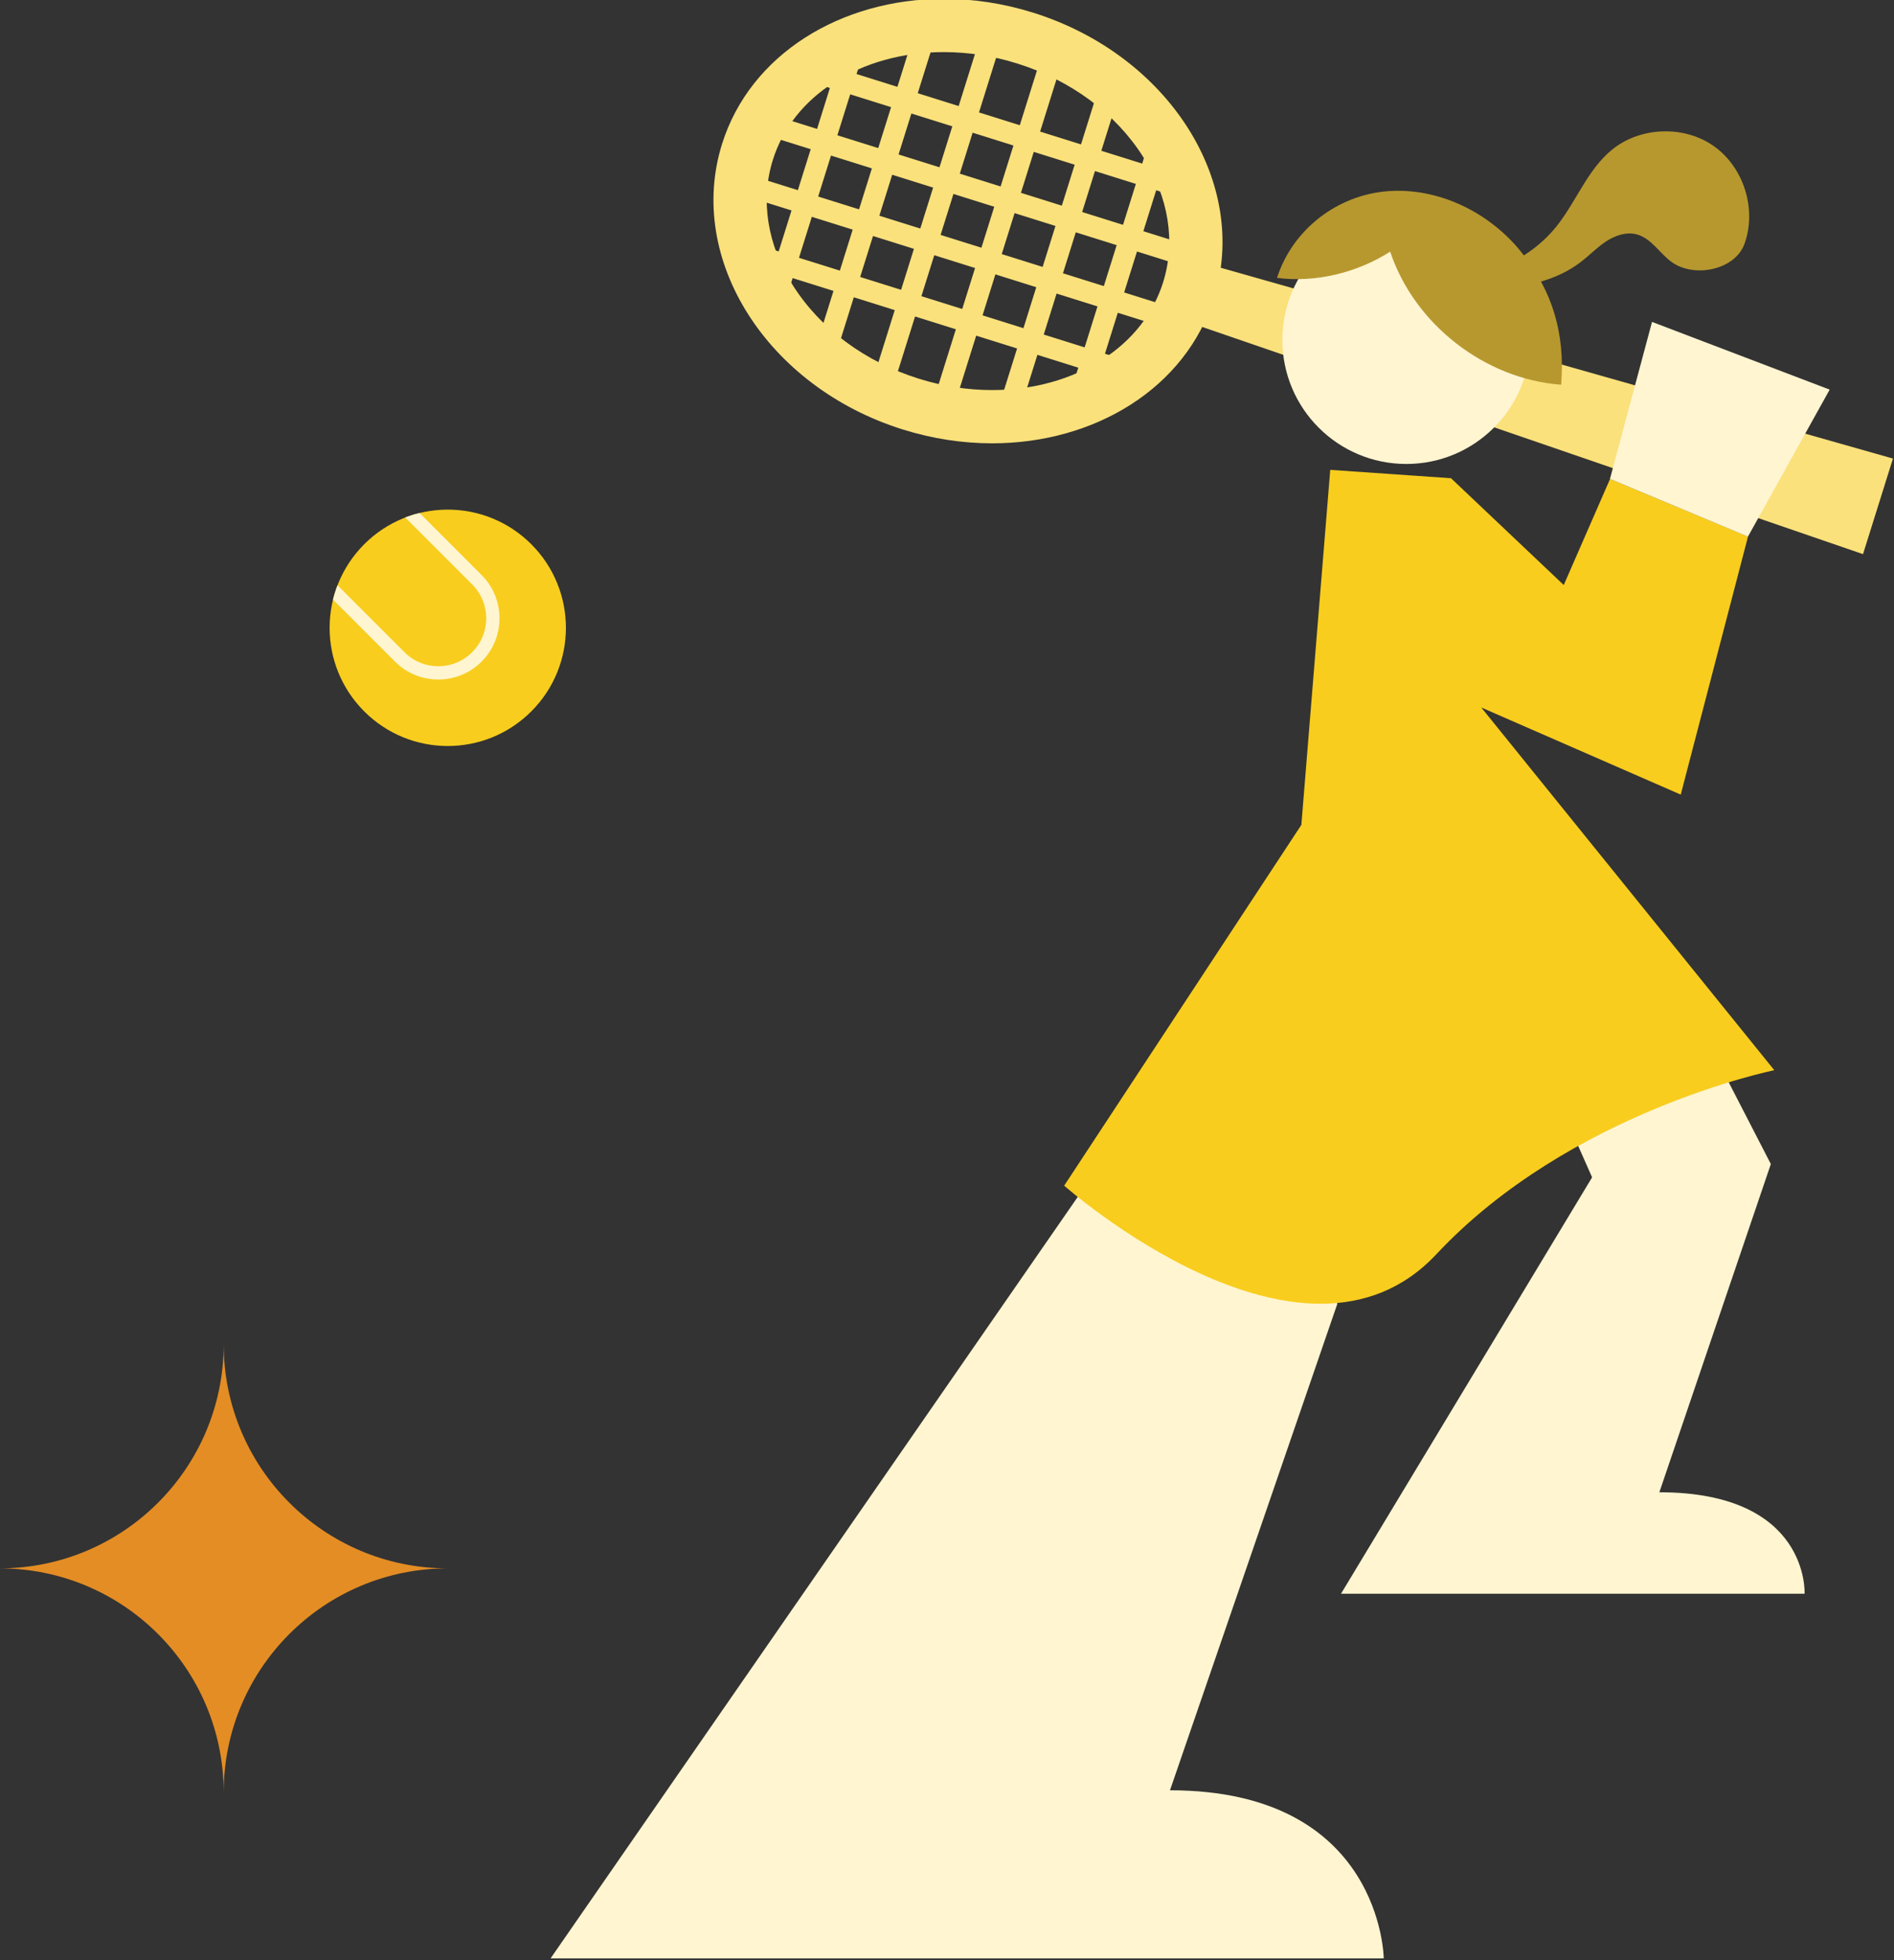
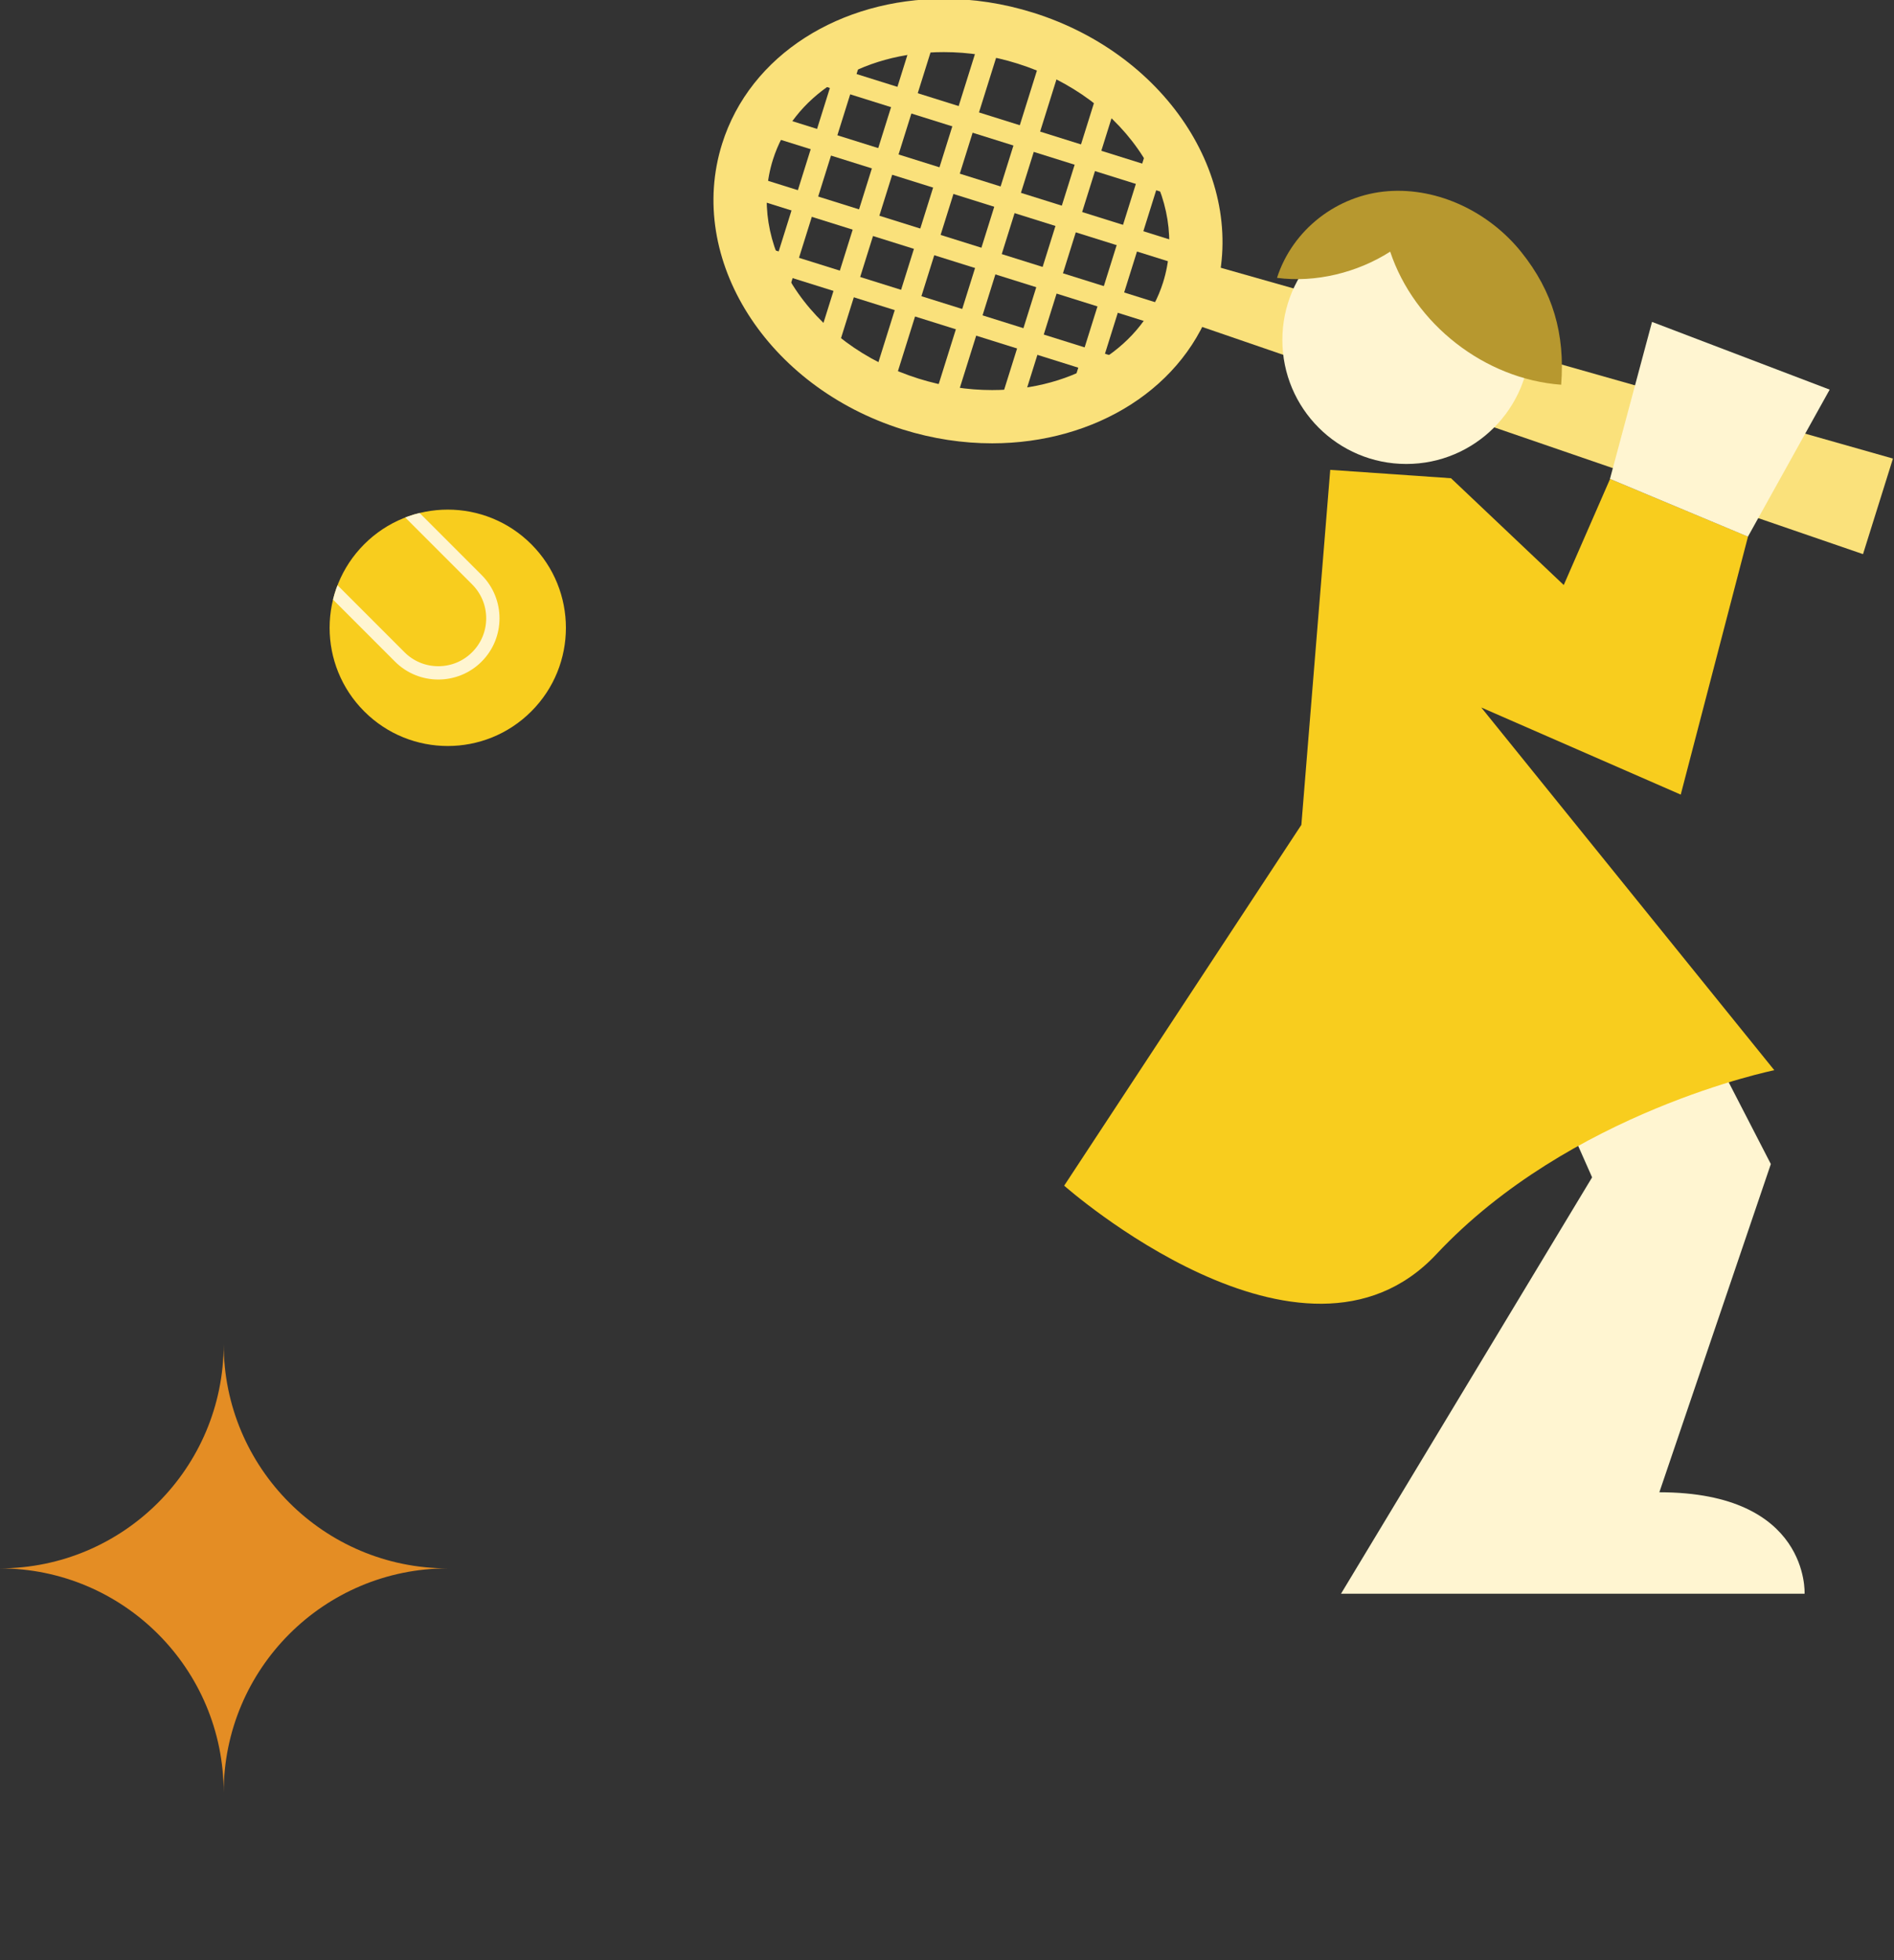
<svg xmlns="http://www.w3.org/2000/svg" width="100%" height="100%" viewBox="0 0 1330 1376" xml:space="preserve" style="fill-rule:evenodd;clip-rule:evenodd;stroke-linejoin:round;stroke-miterlimit:2;">
  <rect x="0" y="0" width="1330" height="1376" fill="#333333" stroke="none" />
  <g transform="matrix(1,0,0,1,-7653.87,-20703.4)">
    <g transform="matrix(8.333,0,0,8.333,0,0)">
      <g transform="matrix(1,0,0,1,998.041,2521.85)">
        <path d="M0,-37.441C-8.678,-37.441 -16.326,-32.768 -18.693,-25.216C-21.732,-15.522 -14.915,-4.755 -3.469,-1.168C-0.941,-0.376 1.604,0 4.064,0C12.742,0 20.391,-4.672 22.758,-12.224C25.796,-21.918 18.98,-32.685 7.533,-36.272C5.005,-37.065 2.46,-37.441 0,-37.441M-0.002,-32.954L-0.001,-32.954C2.07,-32.954 4.153,-32.63 6.191,-31.991C10.715,-30.573 14.478,-27.785 16.786,-24.139C18.945,-20.73 19.545,-16.975 18.476,-13.566C17.649,-10.926 15.878,-8.674 13.355,-7.056C10.734,-5.375 7.521,-4.486 4.064,-4.486C1.995,-4.486 -0.088,-4.81 -2.127,-5.449C-6.651,-6.867 -10.414,-9.656 -12.722,-13.302C-14.88,-16.711 -15.48,-20.465 -14.412,-23.874C-13.585,-26.514 -11.814,-28.766 -9.291,-30.384C-6.67,-32.066 -3.458,-32.954 -0.002,-32.954" style="fill:rgb(250,225,123);fill-rule:nonzero;" />
      </g>
      <g transform="matrix(0.299,-0.954,-0.954,-0.299,1067.58,2495.21)">
        <path d="M-31.968,-18.317L-23.529,-18.317L-25.243,44.499L-30.254,44.5L-31.968,-18.317Z" style="fill:rgb(250,225,123);fill-rule:nonzero;" />
      </g>
      <g transform="matrix(0.299,-0.954,-0.954,-0.299,998.135,2505.63)">
        <rect x="-9.814" y="11.566" width="25.56" height="1.794" style="fill:rgb(250,225,123);" />
      </g>
      <g transform="matrix(0.299,-0.954,-0.954,-0.299,1004.5,2508.08)">
        <rect x="-10.845" y="12.969" width="28.501" height="1.795" style="fill:rgb(250,225,123);" />
      </g>
      <g transform="matrix(0.299,-0.954,-0.954,-0.299,1009.66,2509.7)">
        <rect x="-10.845" y="12.969" width="28.501" height="1.795" style="fill:rgb(250,225,123);" />
      </g>
      <g transform="matrix(0.299,-0.954,-0.954,-0.299,1014.81,2511.32)">
        <rect x="-10.845" y="12.969" width="28.501" height="1.795" style="fill:rgb(250,225,123);" />
      </g>
      <g transform="matrix(0.299,-0.954,-0.954,-0.299,1019.97,2512.93)">
        <rect x="-10.845" y="12.969" width="28.501" height="1.795" style="fill:rgb(250,225,123);" />
      </g>
      <g transform="matrix(0.299,-0.954,-0.954,-0.299,1008.64,2496.54)">
        <rect x="-17.858" y="-11.8" width="1.792" height="36.115" style="fill:rgb(250,225,123);" />
      </g>
      <g transform="matrix(0.299,-0.954,-0.954,-0.299,1010.26,2491.38)">
        <rect x="-17.858" y="-11.8" width="1.792" height="36.115" style="fill:rgb(250,225,123);" />
      </g>
      <g transform="matrix(0.299,-0.954,-0.954,-0.299,1011.88,2486.22)">
        <rect x="-17.859" y="-11.801" width="1.792" height="36.115" style="fill:rgb(250,225,123);" />
      </g>
      <g transform="matrix(0.299,-0.954,-0.954,-0.299,1013.49,2481.06)">
        <rect x="-17.858" y="-11.8" width="1.792" height="36.115" style="fill:rgb(250,225,123);" />
      </g>
      <g transform="matrix(0.299,-0.954,-0.954,-0.299,1023.92,2513.71)">
        <rect x="-9.814" y="11.566" width="25.56" height="1.795" style="fill:rgb(250,225,123);" />
      </g>
      <g transform="matrix(1,0,0,1,1063.75,2617.82)">
        <path d="M0,-42.979L3.979,-35.262L-5.416,-7.614C7.267,-7.614 6.822,0.931 6.822,0.931L-32.242,0.931L-11.083,-34.141L-12.71,-37.816L-6.183,-43.91L0,-42.979Z" style="fill:rgb(255,245,209);fill-rule:nonzero;" />
      </g>
      <g transform="matrix(1,0,0,1,1031.2,2640.25)">
-         <path d="M0,-45.924L-14.105,-4.941C3.772,-4.941 3.908,9.216 3.908,9.216L-66.3,9.216L-21.728,-55.14L-3.451,-53.011L0,-45.924Z" style="fill:rgb(255,245,209);fill-rule:nonzero;" />
-       </g>
+         </g>
      <g transform="matrix(0,1,1,0,1037.01,2502.7)">
        <path d="M10.445,-10.444C16.213,-10.444 20.889,-5.768 20.889,0C20.889,5.769 16.213,10.445 10.445,10.445C4.677,10.445 0,5.769 0,0C0,-5.768 4.677,-10.444 10.445,-10.444" style="fill:rgb(255,245,209);fill-rule:nonzero;" />
      </g>
      <g transform="matrix(1,0,0,1,1030.6,2602.18)">
        <path d="M0,-78.095L10.177,-77.39L19.677,-68.394L23.581,-77.331L35.204,-72.474L29.536,-50.74L12.725,-58.08L37.421,-27.525C37.421,-27.525 20.207,-24.05 8.942,-12.025C-2.323,0 -22.421,-17.8 -22.421,-17.8L-2.433,-48.193L0,-78.095Z" style="fill:rgb(248,205,30);fill-rule:nonzero;" />
      </g>
      <g transform="matrix(-0.923,-0.386,-0.386,0.923,1064.73,2511.41)">
        <path d="M-8.043,16.464L4.554,16.464L6.385,2.901L-9.619,2.387L-8.043,16.464Z" style="fill:rgb(255,245,209);fill-rule:nonzero;" />
      </g>
      <g transform="matrix(1,0,0,1,1050.06,2500.29)">
        <path d="M0,16.625C-6.433,16.151 -12.368,11.533 -14.409,5.414C-17.164,7.182 -20.701,8.052 -23.946,7.623C-22.634,3.548 -18.867,0.642 -14.598,0.321C-10.33,0 -6.046,2.105 -3.367,5.443C-0.687,8.781 0.333,12.357 0,16.625" style="fill:rgb(183,152,47);fill-rule:nonzero;" />
      </g>
      <g transform="matrix(1,0,0,1,1037.02,2496.49)">
-         <path d="M0,10.885C4.481,12.333 9.782,10.719 12.696,7.021C14.328,4.95 15.272,2.311 17.31,0.639C19.697,-1.319 23.407,-1.448 25.925,0.34C28.442,2.128 29.543,5.674 28.481,8.573C27.668,10.792 24.173,11.471 22.29,10.043C21.304,9.296 20.608,8.084 19.413,7.762C18.532,7.524 17.586,7.851 16.823,8.353C16.061,8.854 15.424,9.523 14.701,10.08C12.694,11.624 10.091,12.23 7.559,12.245C5.026,12.26 2.476,11.415 0,10.885" style="fill:rgb(183,152,47);fill-rule:nonzero;" />
-       </g>
+         </g>
      <g transform="matrix(-0.707,-0.707,-0.707,0.707,946.278,2537.39)">
        <path d="M-7.041,-16.998C-12.541,-16.998 -16.999,-12.54 -16.998,-7.041C-16.998,-1.541 -12.541,2.916 -7.041,2.916C-1.542,2.917 2.916,-1.541 2.916,-7.041C2.916,-12.541 -1.541,-16.998 -7.041,-16.998" style="fill:rgb(248,205,30);fill-rule:nonzero;" />
      </g>
      <g transform="matrix(1,0,0,1,946.002,2534.45)">
        <clipPath id="_clip1">
          <path d="M3.193,-4.103C-0.696,-0.214 -0.696,6.091 3.193,9.979C7.08,13.868 13.385,13.868 17.274,9.979C21.163,6.091 21.163,-0.214 17.274,-4.103C15.33,-6.048 12.781,-7.02 10.233,-7.02C7.685,-7.02 5.137,-6.048 3.193,-4.103Z" clip-rule="nonzero" />
        </clipPath>
        <g clip-path="url(#_clip1)">
          <path d="M0,-1.589L6.582,4.993C7.344,5.755 8.357,6.175 9.435,6.175C10.513,6.175 11.526,5.755 12.288,4.993C13.05,4.231 13.47,3.217 13.47,2.14C13.47,1.062 13.05,0.049 12.288,-0.714L5.706,-7.296L0,-1.589ZM9.435,7.296C8.114,7.296 6.792,6.794 5.787,5.788L-1.59,-1.589L5.706,-8.885L13.083,-1.508C15.095,0.503 15.095,3.776 13.083,5.788C12.077,6.794 10.756,7.296 9.435,7.296" style="fill:rgb(255,245,209);fill-rule:nonzero;" />
        </g>
      </g>
    </g>
    <g transform="matrix(8.333,0,0,8.333,0,0)">
      <g transform="matrix(0,-1,-1,0,937.351,2597.73)">
        <path d="M-18.886,-18.885C-18.886,-8.456 -27.34,-0 -37.77,-0C-27.34,-0 -18.886,8.455 -18.886,18.886C-18.886,8.455 -10.43,-0 -0.001,-0C-10.43,-0 -18.886,-8.456 -18.886,-18.885" style="fill:rgb(228,141,36);fill-rule:nonzero;" />
      </g>
    </g>
  </g>
</svg>